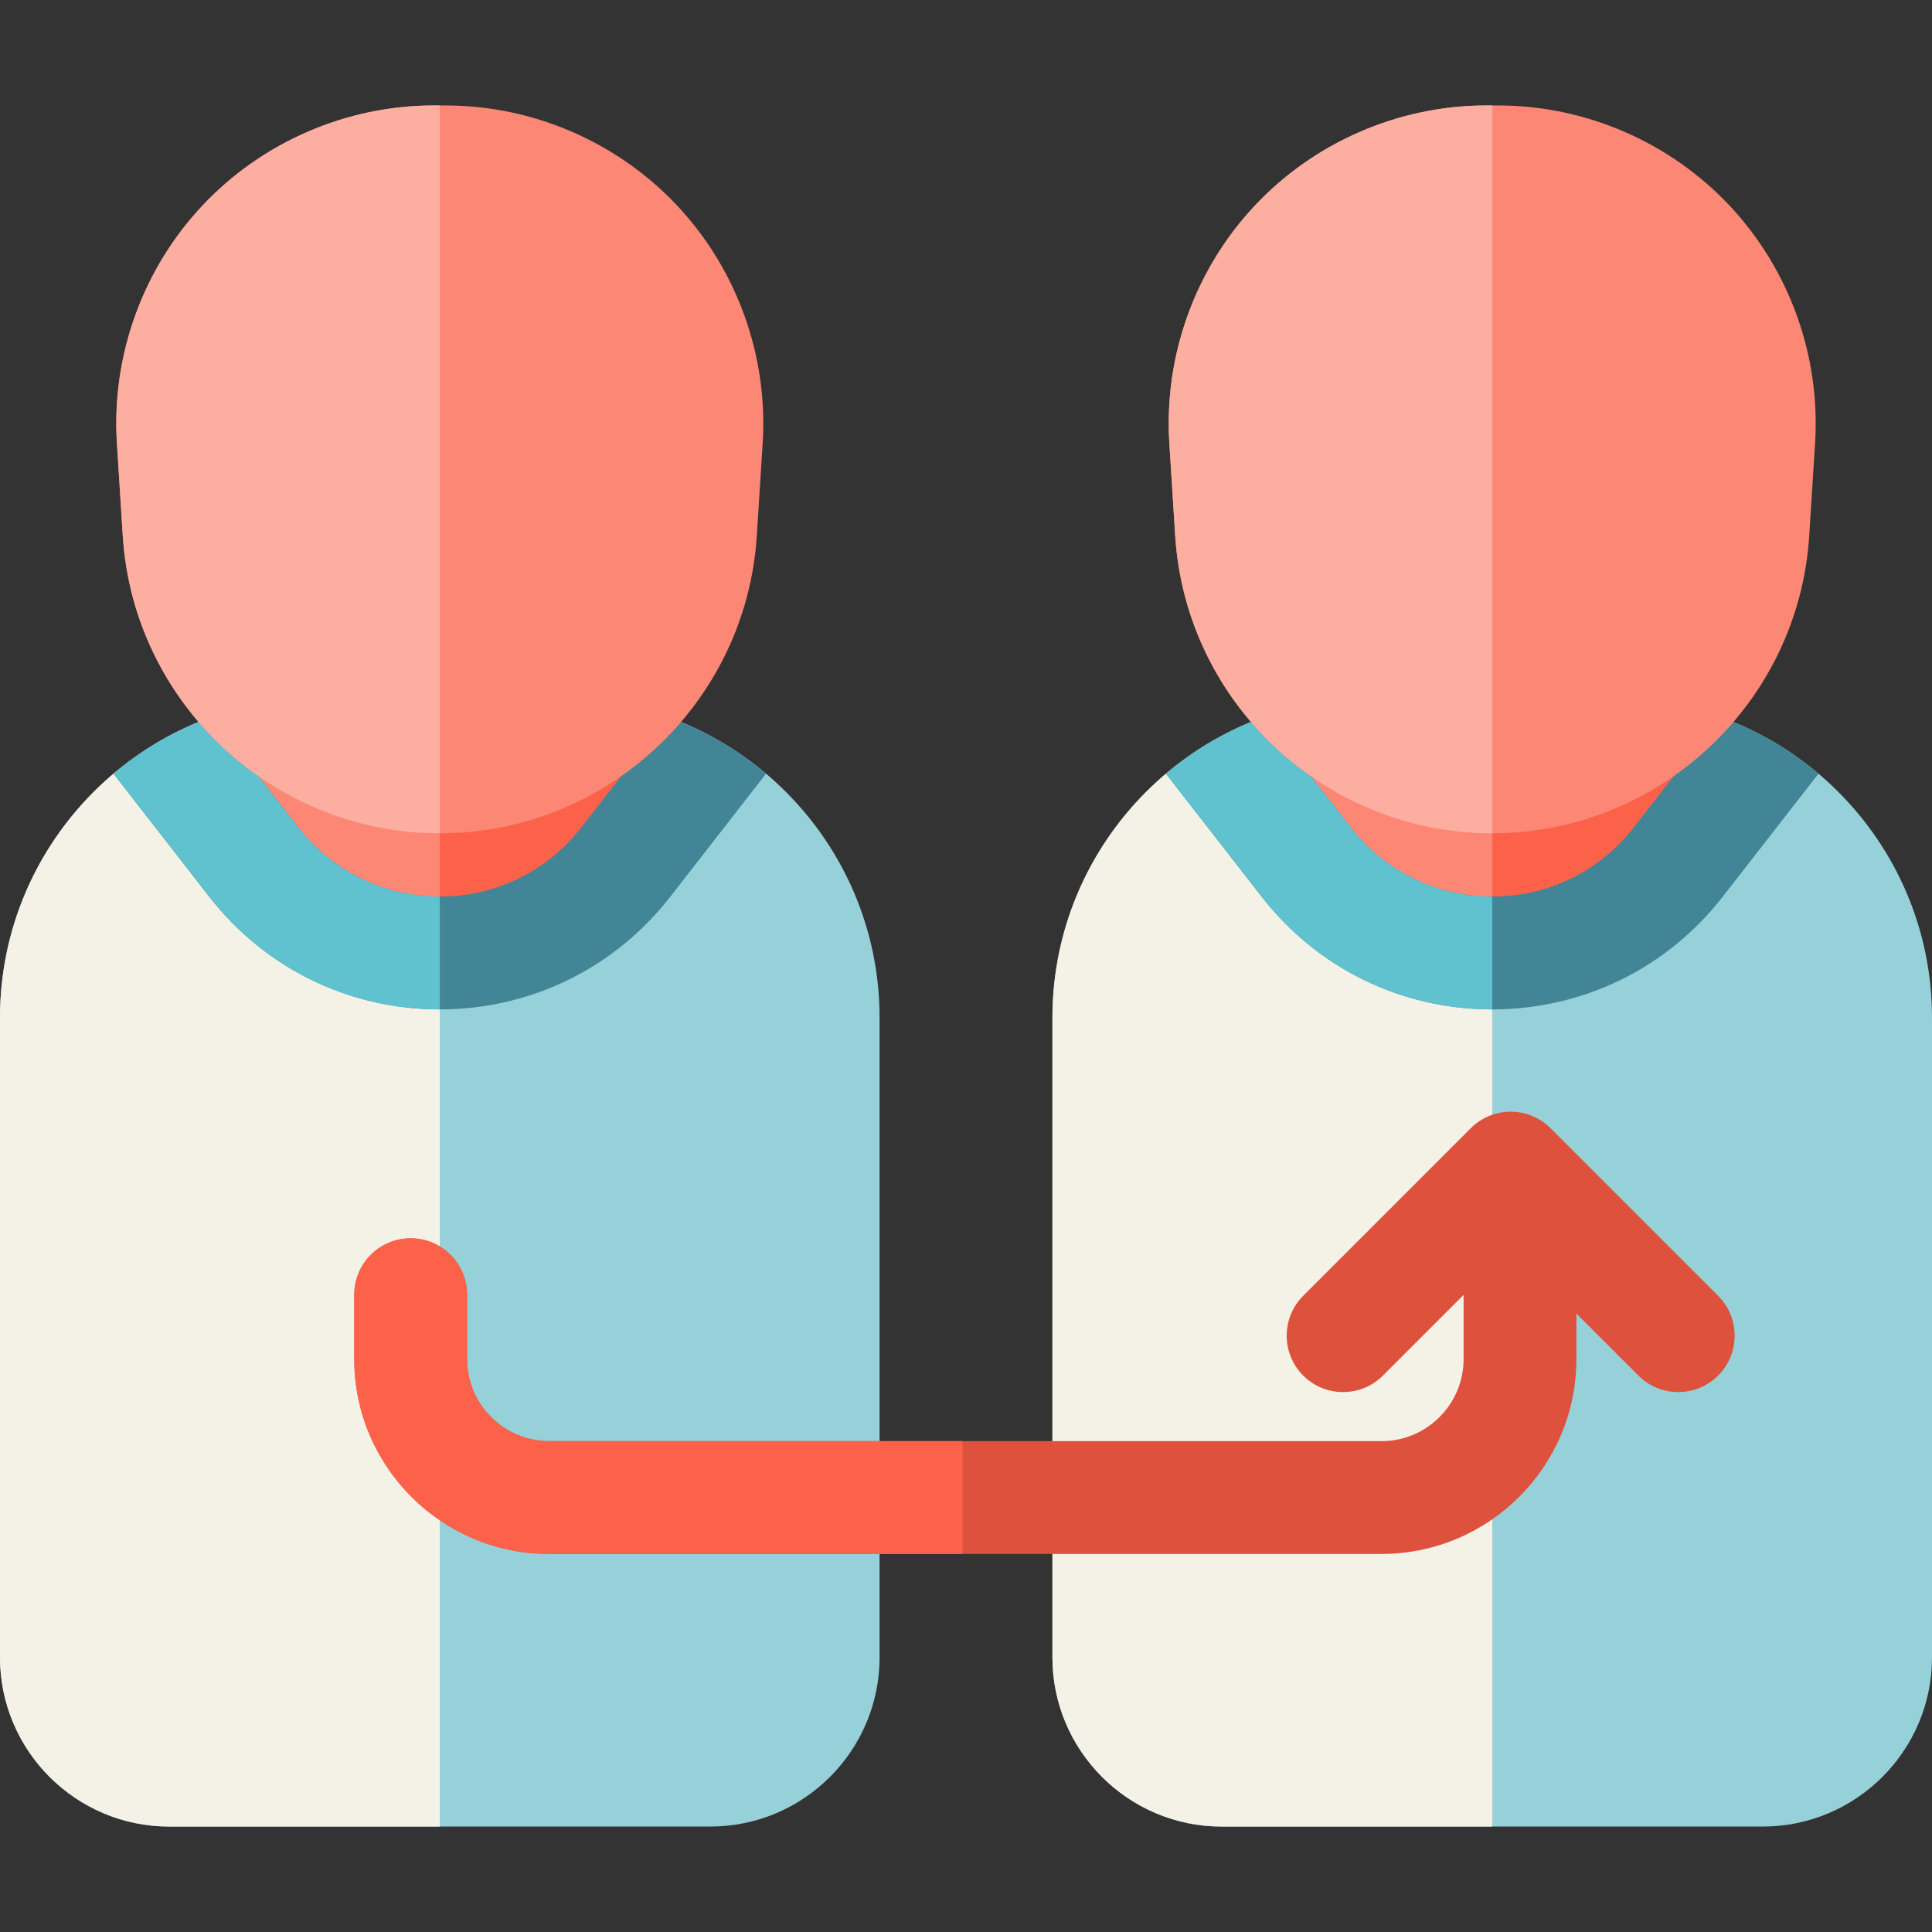
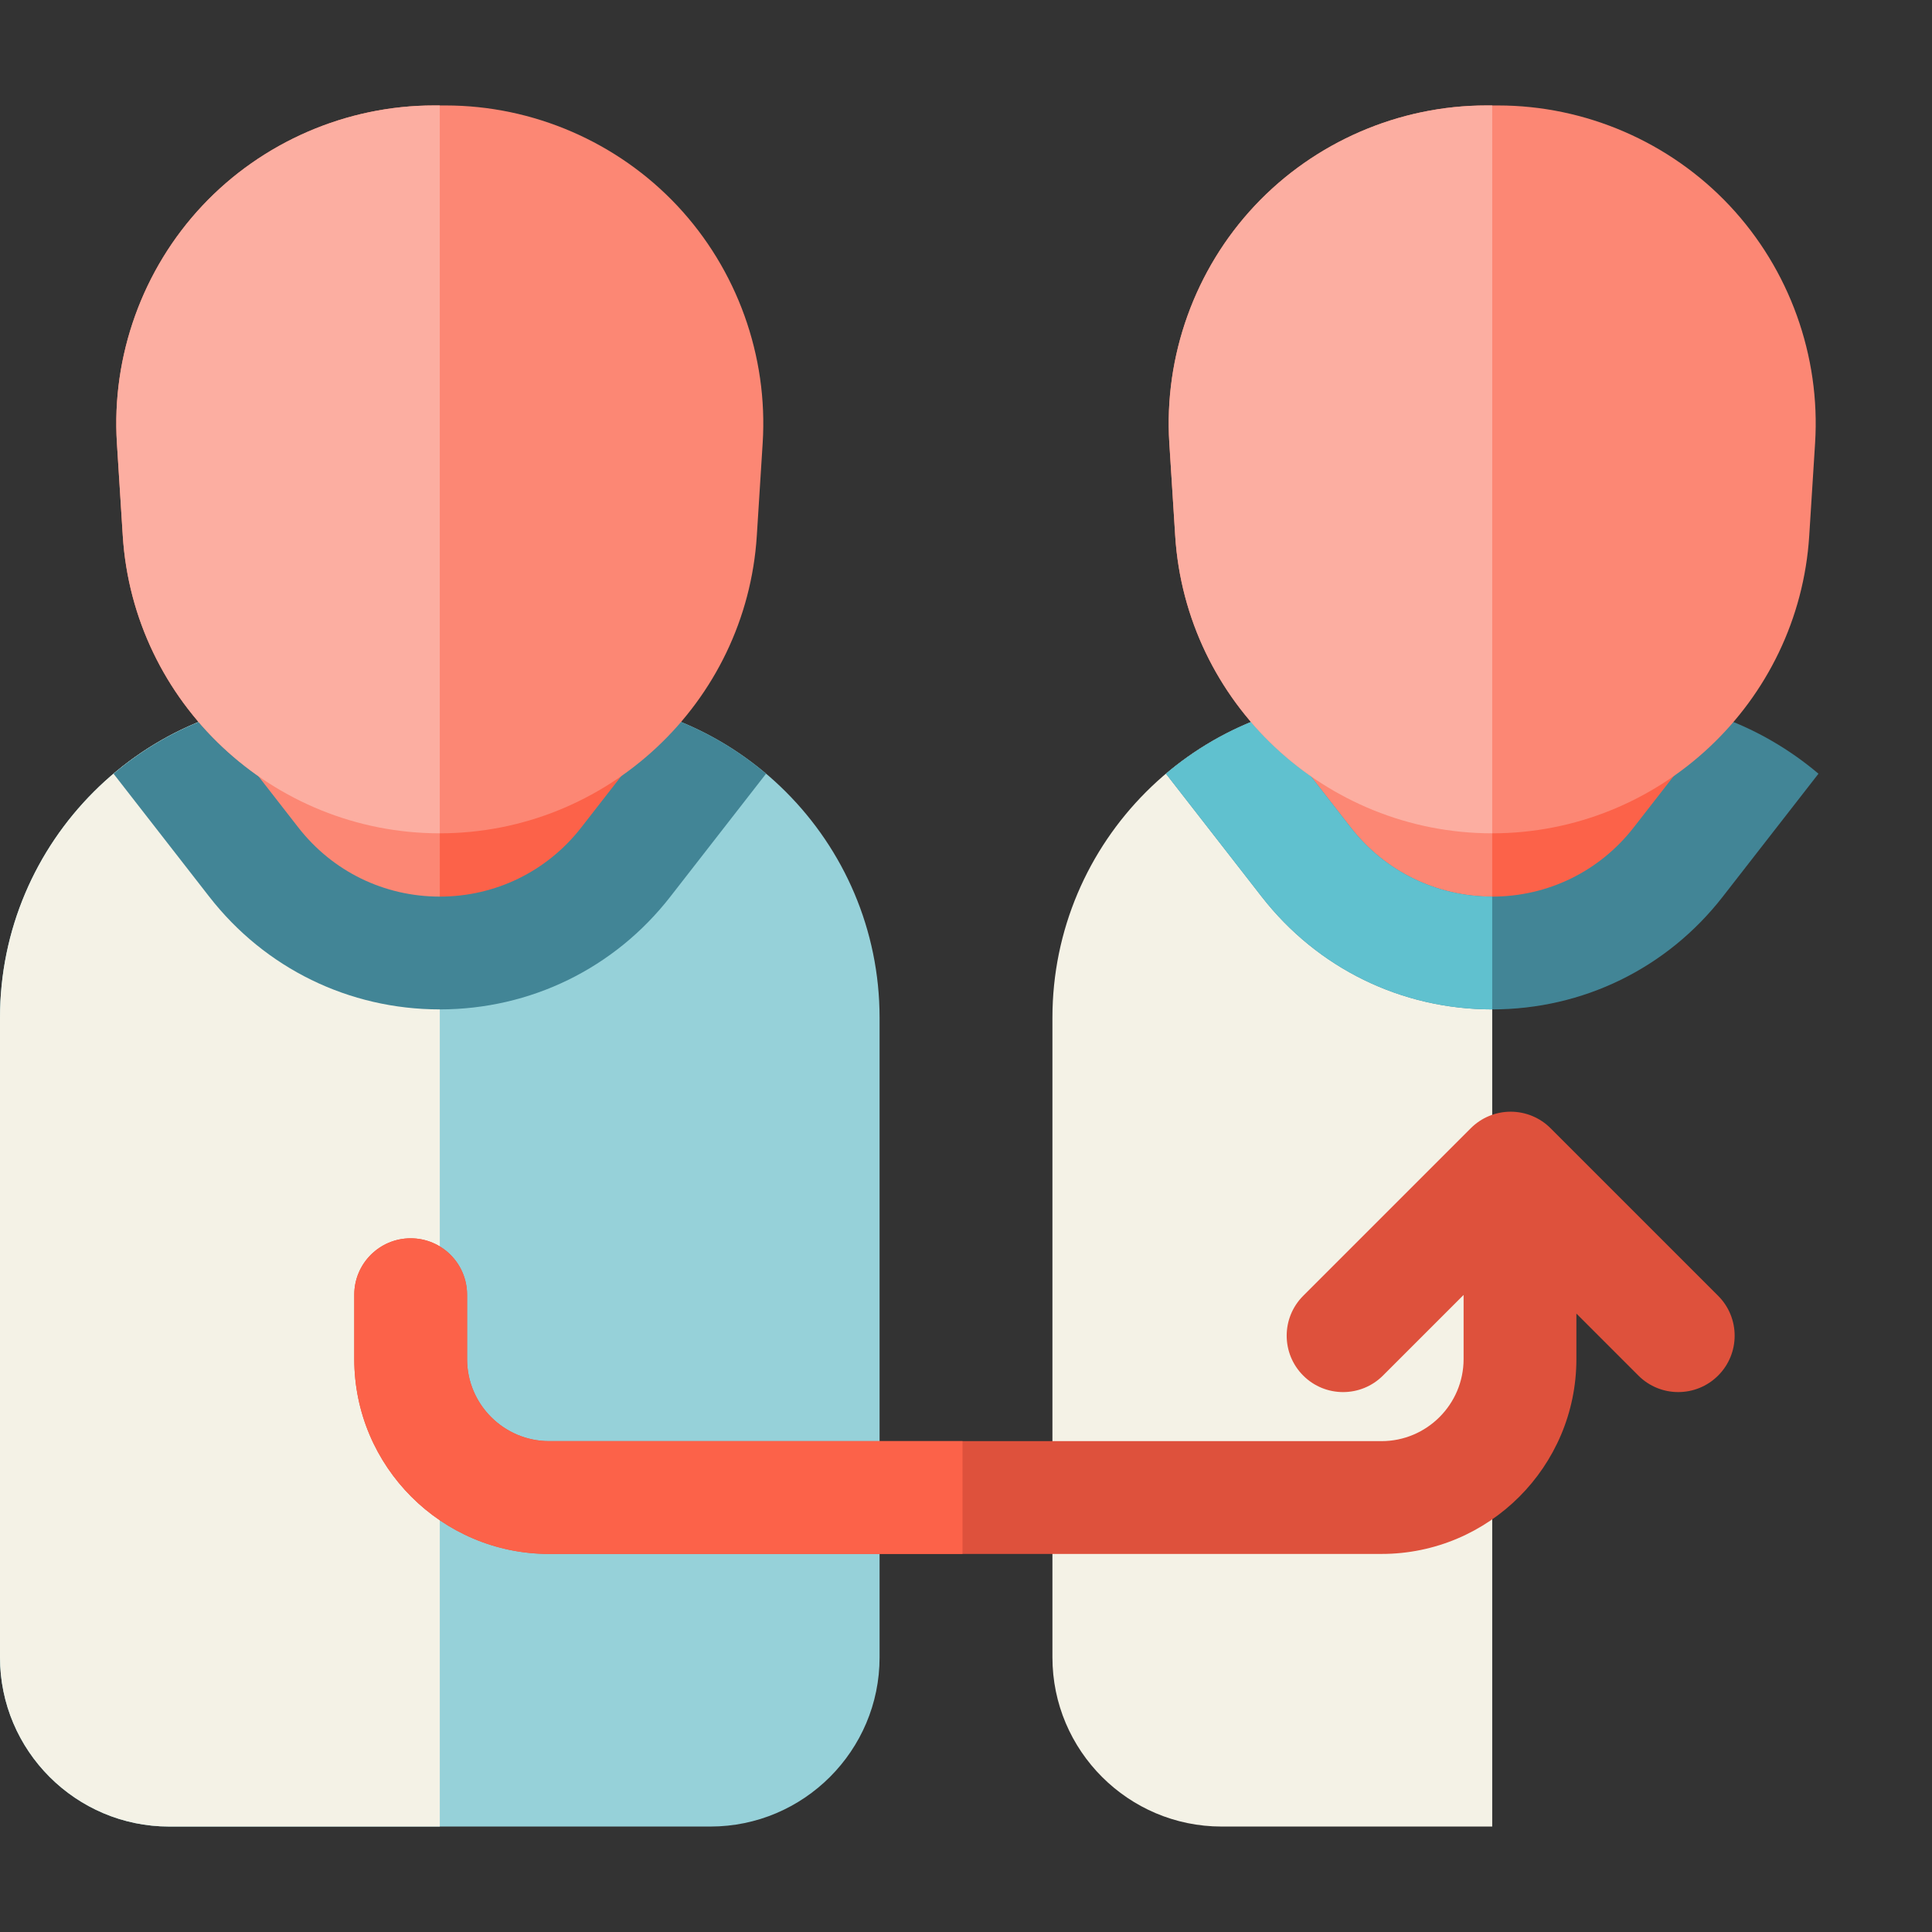
<svg xmlns="http://www.w3.org/2000/svg" version="1.1" id="Capa_1" x="0px" y="0px" viewBox="0 0 511.999 511.999" style="enable-background:new 0 0 511.999 511.999;" xml:space="preserve">
  <rect x="0" y="0" width="511.999" height="511.999" fill="#333333" stroke="none" />
-   <path style="fill:#96D1D9;" d="M427.308,185.017h-63.714c-46.699,0-84.692,37.992-84.692,84.692v169.505  c0,24.724,20.114,44.838,44.838,44.838h143.421c24.724,0,44.838-20.114,44.838-44.838V269.708  C512,223.009,474.008,185.017,427.308,185.017z" />
  <path style="fill:#F4F2E6;" d="M395.452,185.017h-31.857c-46.699,0-84.692,37.992-84.692,84.692v169.505  c0,24.724,20.114,44.838,44.838,44.838h71.71L395.452,185.017z" />
  <path style="fill:#FC6249;" d="M450.189,193.311H340.714v10.152c0,20.851,16.903,37.754,37.754,37.754h33.967  c20.851,0,37.754-16.903,37.754-37.754V193.311z" />
  <path style="fill:#FC8774;" d="M395.451,193.311h-54.737v10.152c0,20.851,16.903,37.754,37.754,37.754h16.983V193.311z" />
  <path style="fill:#428596;" d="M395.451,267.5c24.052,0,46.32-10.885,61.092-29.866l25.37-32.593  c-7.67-6.487-16.498-11.638-26.135-15.088l-22.823,29.321c-9.069,11.652-22.739,18.334-37.504,18.334s-28.435-6.682-37.504-18.334  l-22.822-29.321c-9.637,3.45-18.465,8.602-26.135,15.088l25.369,32.592C349.131,256.615,371.399,267.5,395.451,267.5z" />
  <path style="fill:#60C1CF;" d="M395.451,267.5v-29.891c-14.765,0-28.435-6.682-37.504-18.334l-22.822-29.321  c-9.637,3.45-18.465,8.602-26.135,15.088l25.369,32.592C349.131,256.615,371.399,267.5,395.451,267.5z" />
  <path style="fill:#FC8774;" d="M397.004,27.947h-3.105c-23.157,0-45.529,9.683-61.378,26.567s-24.1,39.822-22.637,62.933  l1.553,24.525c2.798,44.223,39.702,78.865,84.013,78.865c44.312,0,81.216-34.642,84.014-78.865l1.552-24.526  c1.463-23.111-6.788-46.049-22.637-62.933C442.532,37.631,420.16,27.947,397.004,27.947z" />
  <path style="fill:#FCAEA1;" d="M395.452,27.947H393.9c-23.157,0-45.529,9.683-61.378,26.567s-24.1,39.822-22.637,62.933  l1.553,24.525c2.798,44.223,39.702,78.865,84.013,78.865L395.452,27.947z" />
  <path style="fill:#96D1D9;" d="M148.405,185.017H84.692C37.992,185.017,0,223.009,0,269.708v169.505  c0,24.724,20.114,44.838,44.838,44.838h143.421c24.724,0,44.838-20.114,44.838-44.838V269.708  C233.097,223.009,195.104,185.017,148.405,185.017z" />
  <path style="fill:#F4F2E6;" d="M116.548,185.017H84.692C37.992,185.017,0,223.009,0,269.708v169.505  c0,24.724,20.114,44.838,44.838,44.838h71.71L116.548,185.017z" />
  <path style="fill:#FC6249;" d="M171.286,193.311H61.811v10.152c0,20.851,16.903,37.754,37.754,37.754h33.967  c20.851,0,37.754-16.903,37.754-37.754V193.311z" />
  <path style="fill:#FC8774;" d="M116.548,193.311H61.811v10.152c0,20.851,16.903,37.754,37.754,37.754h16.983  C116.548,241.217,116.548,193.311,116.548,193.311z" />
  <path style="fill:#428596;" d="M116.548,267.5c24.052,0,46.32-10.885,61.092-29.866l25.37-32.593  c-7.67-6.487-16.498-11.638-26.135-15.088l-22.823,29.321c-9.069,11.652-22.739,18.334-37.504,18.334s-28.435-6.682-37.504-18.334  l-22.822-29.321c-9.637,3.45-18.465,8.602-26.135,15.088l25.369,32.592C70.228,256.615,92.496,267.5,116.548,267.5z" />
-   <path style="fill:#60C1CF;" d="M116.548,267.5v-29.891c-14.765,0-28.435-6.682-37.504-18.334l-22.822-29.321  c-9.637,3.45-18.465,8.602-26.135,15.088l25.369,32.592C70.228,256.615,92.496,267.5,116.548,267.5z" />
  <path style="fill:#DE513C;" d="M455.322,343.402l-44.412-44.413c-2.802-2.803-6.604-4.378-10.568-4.378s-7.766,1.574-10.568,4.378  l-44.413,44.413c-5.837,5.836-5.837,15.3,0,21.136c2.918,2.918,6.743,4.378,10.568,4.378c3.825,0,7.65-1.46,10.568-4.378  l21.37-21.37v16.994c0,11.996-9.759,21.754-21.753,21.754H145.531c-11.995,0-21.753-9.759-21.753-21.754v-17.051  c0-8.254-6.692-14.946-14.946-14.946s-14.946,6.692-14.946,14.946v17.051c0,28.478,23.168,51.646,51.645,51.646h220.584  c28.477,0,51.645-23.168,51.645-51.646v-12.051l16.426,16.426c5.836,5.838,15.3,5.836,21.136,0  C461.159,358.703,461.159,349.239,455.322,343.402z" />
  <path style="fill:#FC6249;" d="M255.077,381.917H145.531c-11.995,0-21.753-9.759-21.753-21.754v-17.051  c0-8.254-6.692-14.946-14.946-14.946s-14.946,6.692-14.946,14.946v17.051c0,28.478,23.168,51.646,51.645,51.646h109.546V381.917z" />
  <path style="fill:#FC8774;" d="M118.101,27.947h-3.105c-23.157,0-45.529,9.683-61.377,26.567  c-15.849,16.884-24.1,39.822-22.637,62.933l1.553,24.525c2.798,44.223,39.702,78.865,84.013,78.865  c44.312,0,81.216-34.642,84.014-78.865l1.552-24.526c1.463-23.111-6.788-46.049-22.637-62.933S141.257,27.947,118.101,27.947z" />
  <path style="fill:#FCAEA1;" d="M116.548,27.947h-1.552c-23.157,0-45.529,9.683-61.377,26.567  c-15.849,16.884-24.1,39.822-22.637,62.933l1.553,24.525c2.798,44.223,39.702,78.865,84.013,78.865V27.947z" />
  <g>
</g>
  <g>
</g>
  <g>
</g>
  <g>
</g>
  <g>
</g>
  <g>
</g>
  <g>
</g>
  <g>
</g>
  <g>
</g>
  <g>
</g>
  <g>
</g>
  <g>
</g>
  <g>
</g>
  <g>
</g>
  <g>
</g>
</svg>